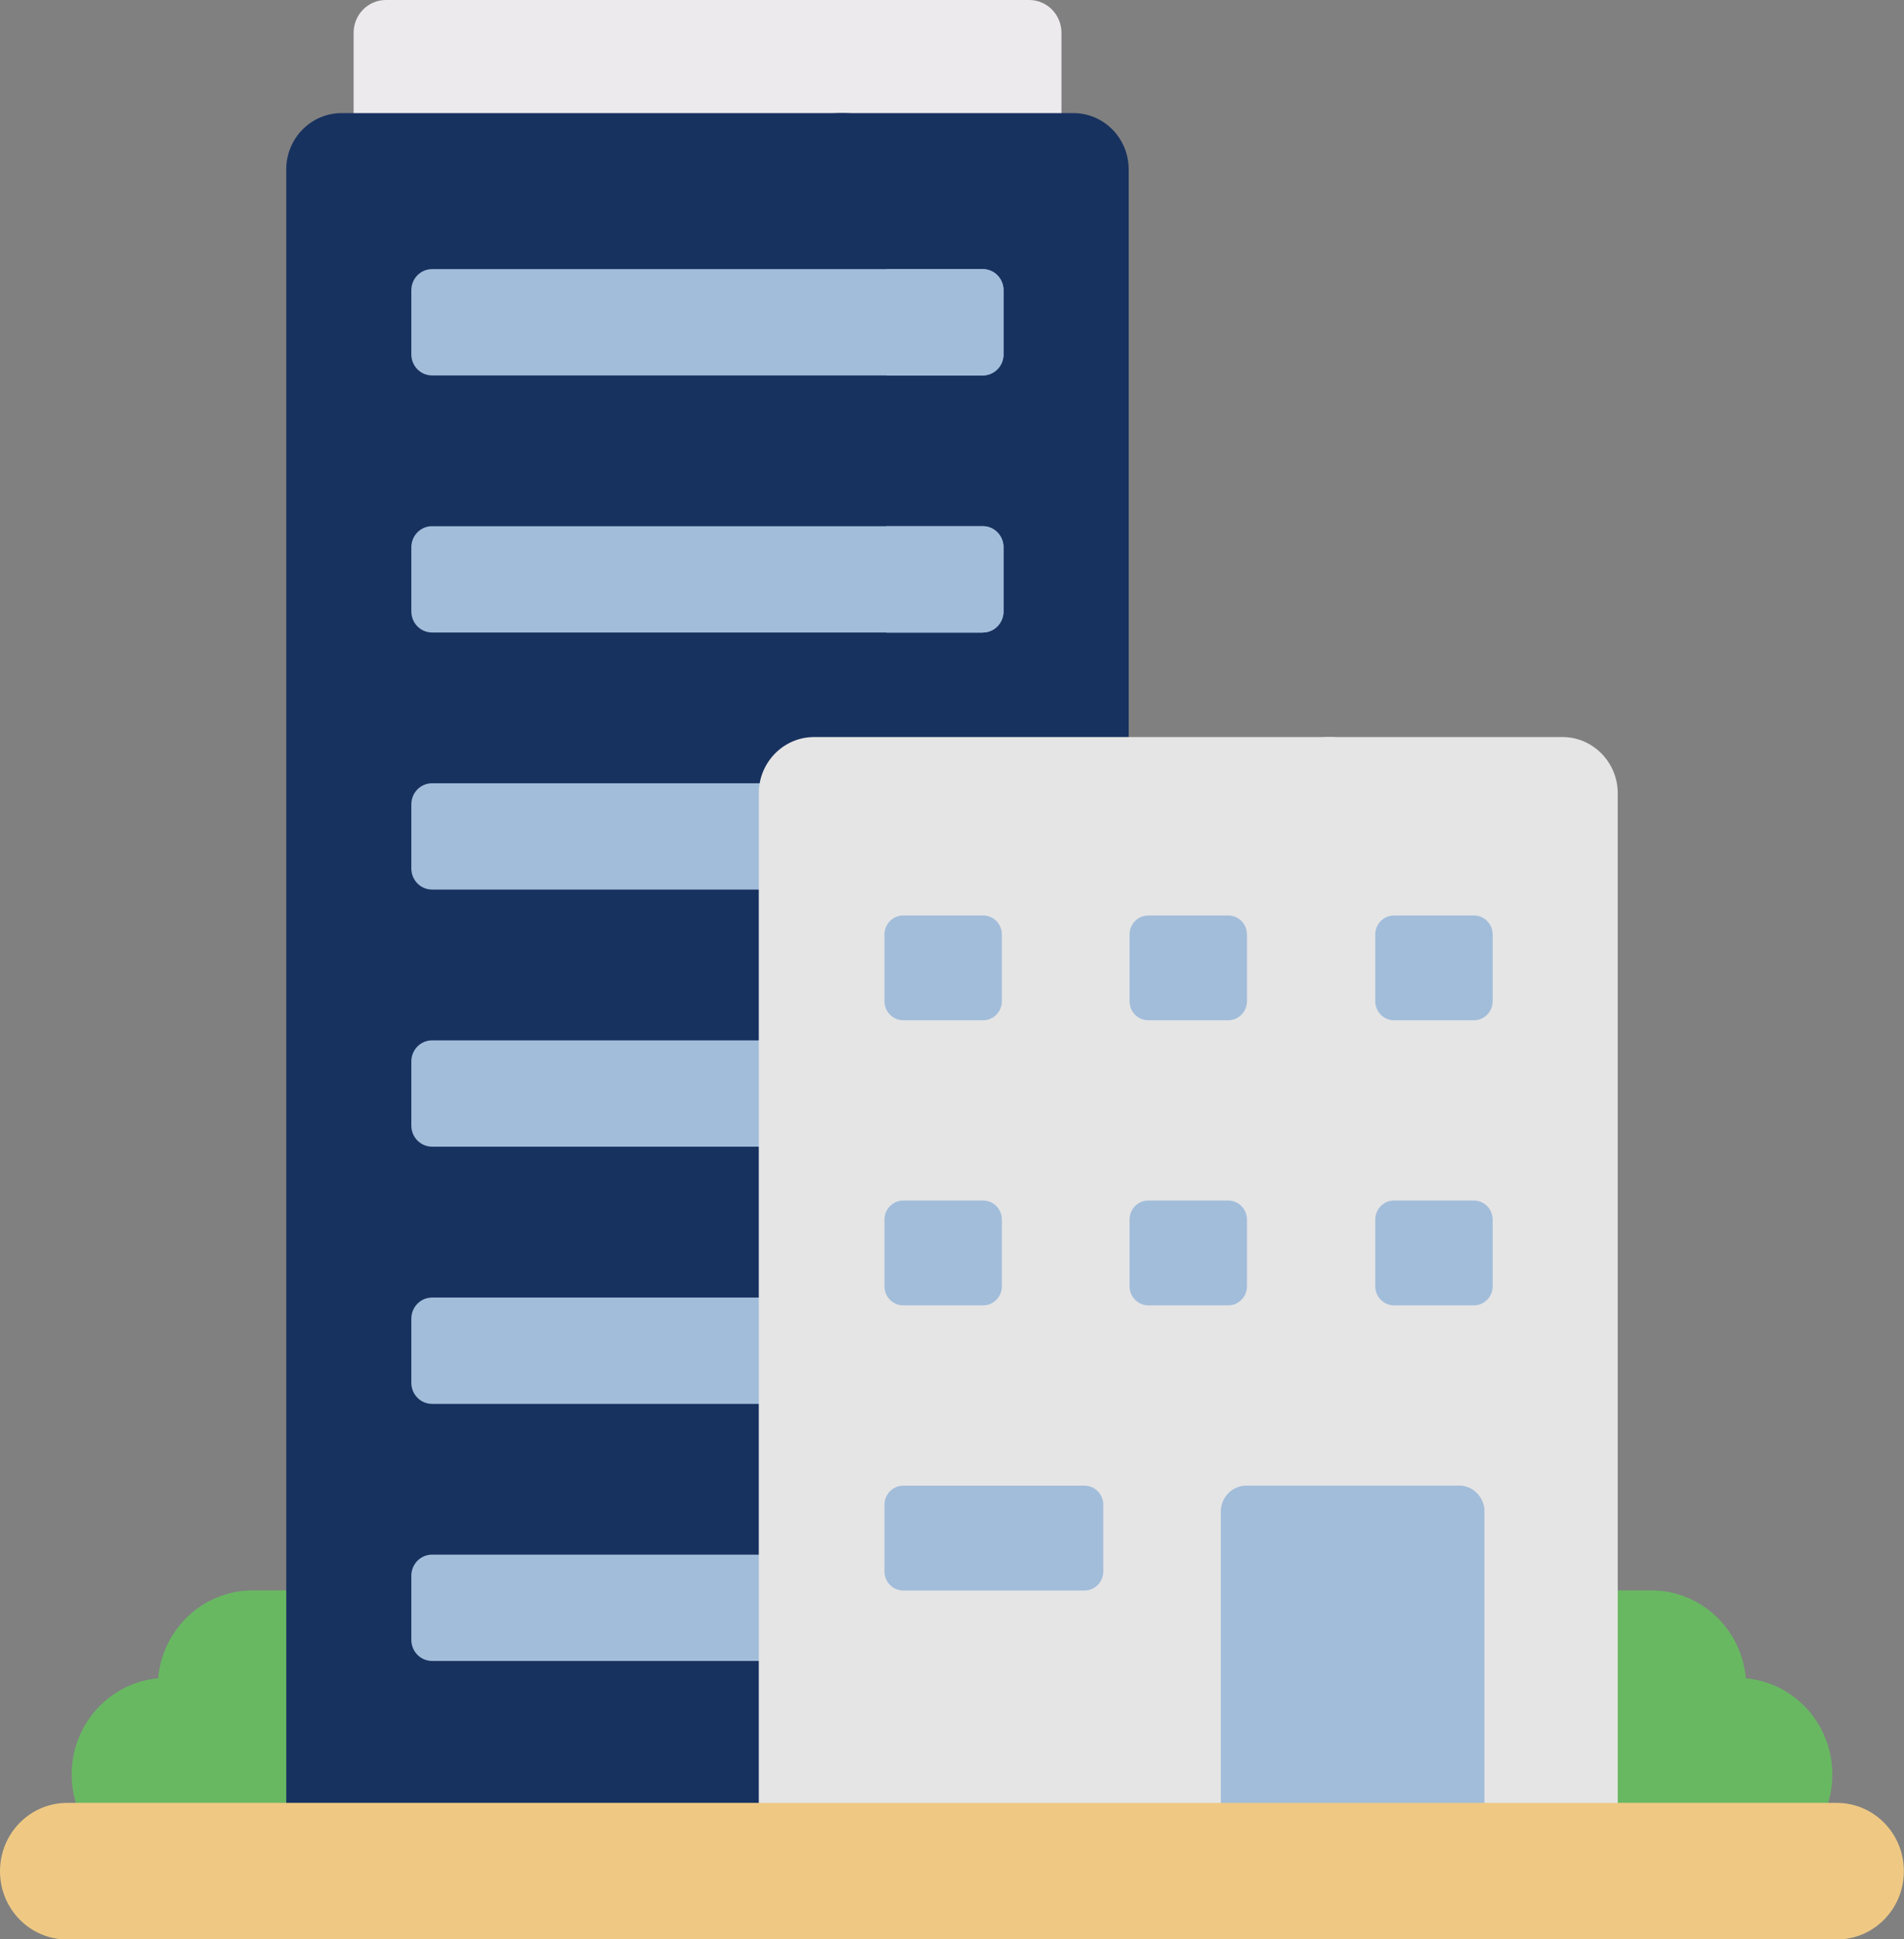
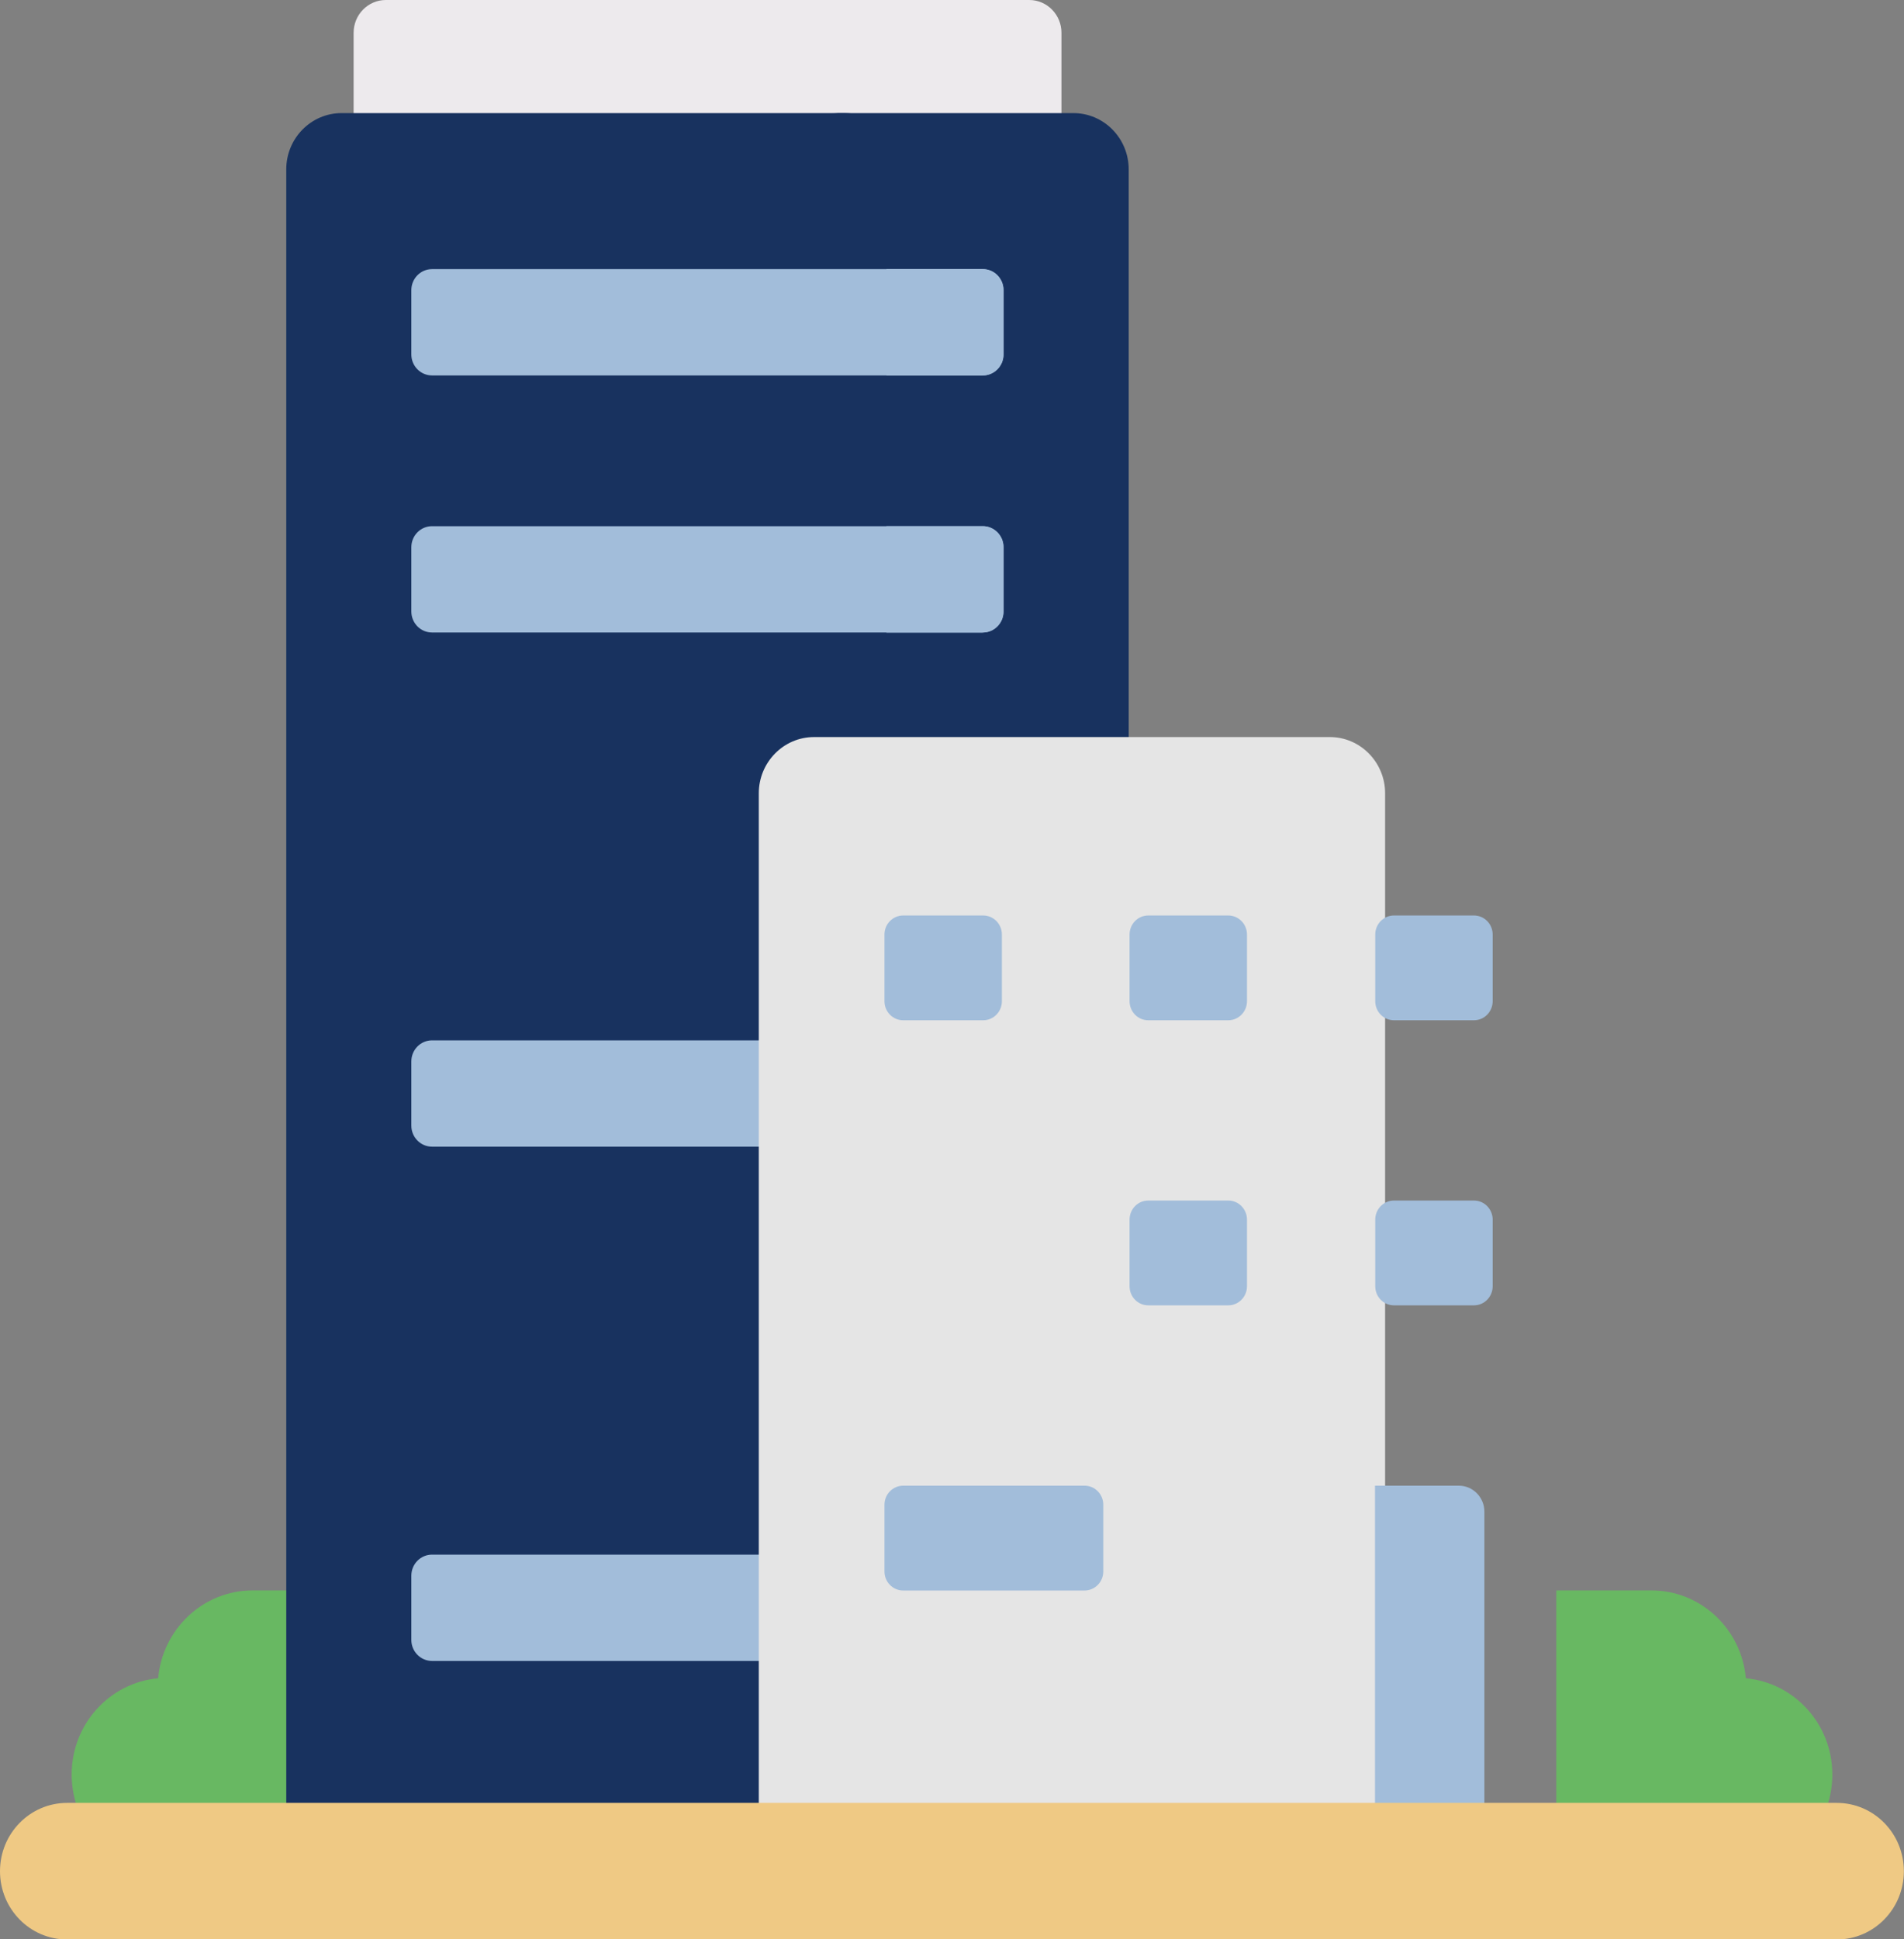
<svg xmlns="http://www.w3.org/2000/svg" width="55" height="56" viewBox="0 0 55 56" fill="none">
  <rect x="0" y="0" width="55" height="56" fill="#808080" stroke="none" />
  <g clip-path="url(#clip0_167_957)">
    <path d="M30.659 6.992H10.215V0.946C10.215 0.424 10.632 0 11.145 0H29.732C30.245 0 30.662 0.424 30.662 0.946V6.995L30.659 6.992Z" fill="#EDEAED" />
    <path d="M50.432 48.465C50.308 47.04 49.132 45.924 47.7 45.924H44.956V54.032H50.187C51.701 54.032 52.93 52.782 52.93 51.241C52.93 49.784 51.833 48.588 50.429 48.461L50.432 48.465Z" fill="#68B862" />
    <path d="M4.568 48.465C4.692 47.04 5.868 45.924 7.3 45.924H10.044V54.032H4.813C3.299 54.032 2.07 52.782 2.07 51.241C2.07 49.784 3.167 48.588 4.571 48.461L4.568 48.465Z" fill="#68B862" />
    <path d="M24.384 3.266H9.866C8.986 3.266 8.269 3.994 8.269 4.889V55.025H25.98V4.889C25.98 3.994 25.268 3.266 24.388 3.266H24.384Z" fill="#18325F" />
    <path d="M31.008 3.266H24.01C24.89 3.266 25.606 3.994 25.606 4.889V55.025H32.604V4.889C32.604 3.994 31.888 3.266 31.008 3.266Z" fill="#18325F" />
    <path d="M28.389 10.841H12.481C12.149 10.841 11.882 10.57 11.882 10.233V8.38C11.882 8.043 12.149 7.771 12.481 7.771H28.389C28.72 7.771 28.988 8.043 28.988 8.38V10.233C28.988 10.57 28.72 10.841 28.389 10.841Z" fill="#A2BDDA" />
    <path d="M28.389 18.264H12.481C12.149 18.264 11.882 17.992 11.882 17.655V15.803C11.882 15.466 12.149 15.194 12.481 15.194H28.389C28.72 15.194 28.988 15.466 28.988 15.803V17.655C28.988 17.992 28.72 18.264 28.389 18.264Z" fill="#A2BDDA" />
    <path d="M28.389 10.841C28.72 10.841 28.988 10.57 28.988 10.233V8.38C28.988 8.043 28.72 7.771 28.389 7.771H25.606V10.845H28.389V10.841Z" fill="#A2BDDA" />
    <path d="M28.389 18.264C28.72 18.264 28.988 17.992 28.988 17.655V15.803C28.988 15.466 28.72 15.194 28.389 15.194H25.606V18.268H28.389V18.264Z" fill="#A2BDDA" />
-     <path d="M28.389 25.687H12.481C12.149 25.687 11.882 25.415 11.882 25.078V23.226C11.882 22.889 12.149 22.617 12.481 22.617H28.389C28.72 22.617 28.988 22.889 28.988 23.226V25.078C28.988 25.415 28.72 25.687 28.389 25.687Z" fill="#A2BDDA" />
    <path d="M28.389 33.111H12.481C12.149 33.111 11.882 32.839 11.882 32.502V30.65C11.882 30.313 12.149 30.041 12.481 30.041H28.389C28.72 30.041 28.988 30.313 28.988 30.65V32.502C28.988 32.839 28.72 33.111 28.389 33.111Z" fill="#A2BDDA" />
-     <path d="M28.389 40.538H12.481C12.149 40.538 11.882 40.266 11.882 39.929V38.077C11.882 37.74 12.149 37.468 12.481 37.468H28.389C28.72 37.468 28.988 37.74 28.988 38.077V39.929C28.988 40.266 28.72 40.538 28.389 40.538Z" fill="#A2BDDA" />
    <path d="M28.389 47.961H12.481C12.149 47.961 11.882 47.689 11.882 47.352V45.5C11.882 45.163 12.149 44.891 12.481 44.891H28.389C28.72 44.891 28.988 45.163 28.988 45.5V47.352C28.988 47.689 28.72 47.961 28.389 47.961Z" fill="#A2BDDA" />
    <path d="M38.415 21.283H23.515C22.635 21.283 21.919 22.012 21.919 22.907V55.025H40.011V22.907C40.011 22.012 39.295 21.283 38.415 21.283Z" fill="#E5E5E5" />
-     <path d="M45.134 21.283H38.123C39.003 21.283 39.719 22.012 39.719 22.907V55.025H46.731V22.907C46.731 22.012 46.014 21.283 45.134 21.283Z" fill="#E5E5E5" />
    <path d="M28.4 29.461H26.091C25.792 29.461 25.549 29.215 25.549 28.91V26.985C25.549 26.681 25.792 26.435 26.091 26.435H28.4C28.699 26.435 28.941 26.681 28.941 26.985V28.91C28.941 29.215 28.699 29.461 28.4 29.461Z" fill="#A2BDDA" />
    <path d="M35.479 29.461H33.17C32.871 29.461 32.629 29.215 32.629 28.91V26.985C32.629 26.681 32.871 26.435 33.17 26.435H35.479C35.778 26.435 36.021 26.681 36.021 26.985V28.91C36.021 29.215 35.778 29.461 35.479 29.461Z" fill="#A2BDDA" />
    <path d="M42.576 29.461H40.267C39.968 29.461 39.726 29.215 39.726 28.91V26.985C39.726 26.681 39.968 26.435 40.267 26.435H42.576C42.876 26.435 43.118 26.681 43.118 26.985V28.91C43.118 29.215 42.876 29.461 42.576 29.461Z" fill="#A2BDDA" />
-     <path d="M28.4 37.693H26.091C25.792 37.693 25.549 37.446 25.549 37.142V35.217C25.549 34.913 25.792 34.666 26.091 34.666H28.4C28.699 34.666 28.941 34.913 28.941 35.217V37.142C28.941 37.446 28.699 37.693 28.4 37.693Z" fill="#A2BDDA" />
    <path d="M35.479 37.693H33.17C32.871 37.693 32.629 37.446 32.629 37.142V35.217C32.629 34.913 32.871 34.666 33.17 34.666H35.479C35.778 34.666 36.021 34.913 36.021 35.217V37.142C36.021 37.446 35.778 37.693 35.479 37.693Z" fill="#A2BDDA" />
    <path d="M42.576 37.693H40.267C39.968 37.693 39.726 37.446 39.726 37.142V35.217C39.726 34.913 39.968 34.666 40.267 34.666H42.576C42.876 34.666 43.118 34.913 43.118 35.217V37.142C43.118 37.446 42.876 37.693 42.576 37.693Z" fill="#A2BDDA" />
    <path d="M31.328 42.9H26.091C25.792 42.9 25.549 43.147 25.549 43.451V45.376C25.549 45.681 25.792 45.927 26.091 45.927H31.328C31.628 45.927 31.87 45.681 31.87 45.376V43.451C31.87 43.147 31.628 42.9 31.328 42.9Z" fill="#A2BDDA" />
-     <path d="M42.879 55.025H35.265V43.648C35.265 43.234 35.597 42.898 36.003 42.898H42.142C42.548 42.898 42.879 43.234 42.879 43.648V55.025Z" fill="#A2BDDA" />
    <path d="M42.879 43.651C42.879 43.237 42.548 42.9 42.142 42.9H39.719V55.028H42.879V43.651Z" fill="#A2BDDA" />
    <path d="M1.938 52.06C0.869 52.06 0 52.941 0 54.032C0 55.123 0.866 56.004 1.938 56.004H46.253C47.322 56.004 48.191 55.123 48.191 54.032V52.405L47.988 52.06H1.938Z" fill="#EFC984" />
    <path d="M53.062 52.06H47.985V54.032C47.985 55.12 47.119 56.004 46.047 56.004H53.058C54.127 56.004 54.996 55.123 54.996 54.032C54.996 52.941 54.131 52.06 53.058 52.06H53.062Z" fill="#EFC984" />
  </g>
  <defs>
    <clipPath id="clip0_167_957">
      <rect width="55" height="56" fill="white" />
    </clipPath>
  </defs>
</svg>